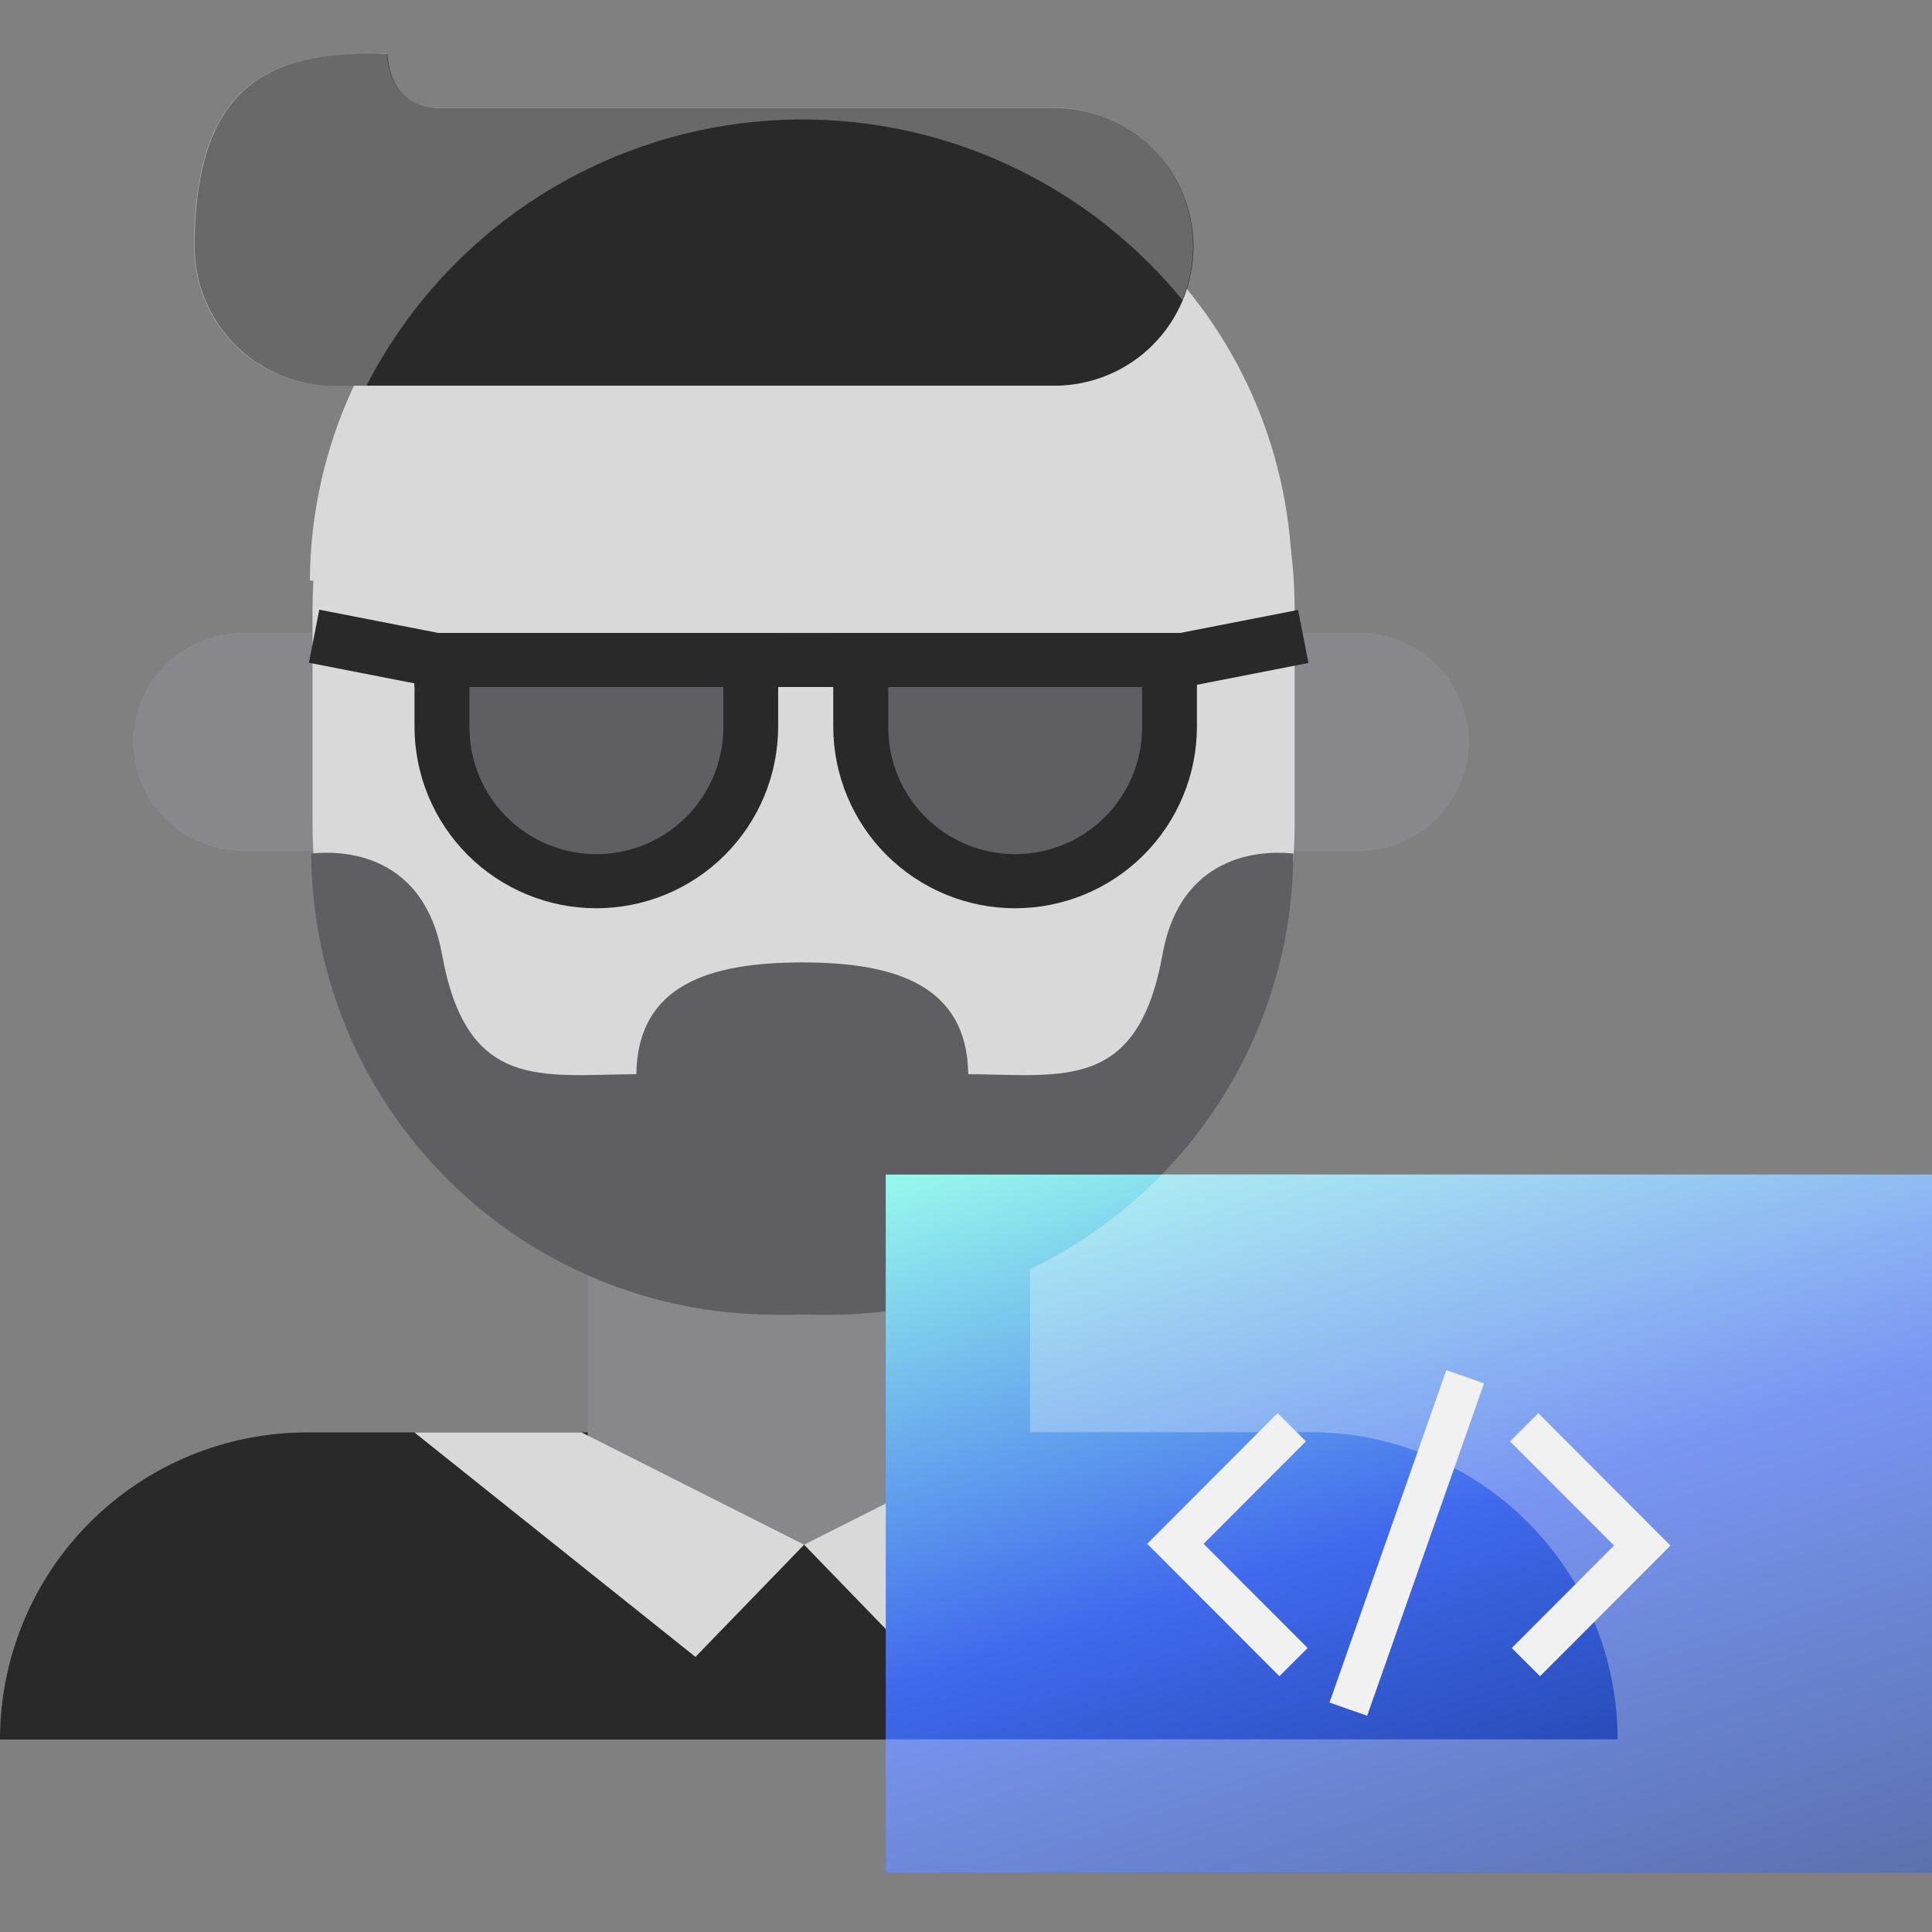
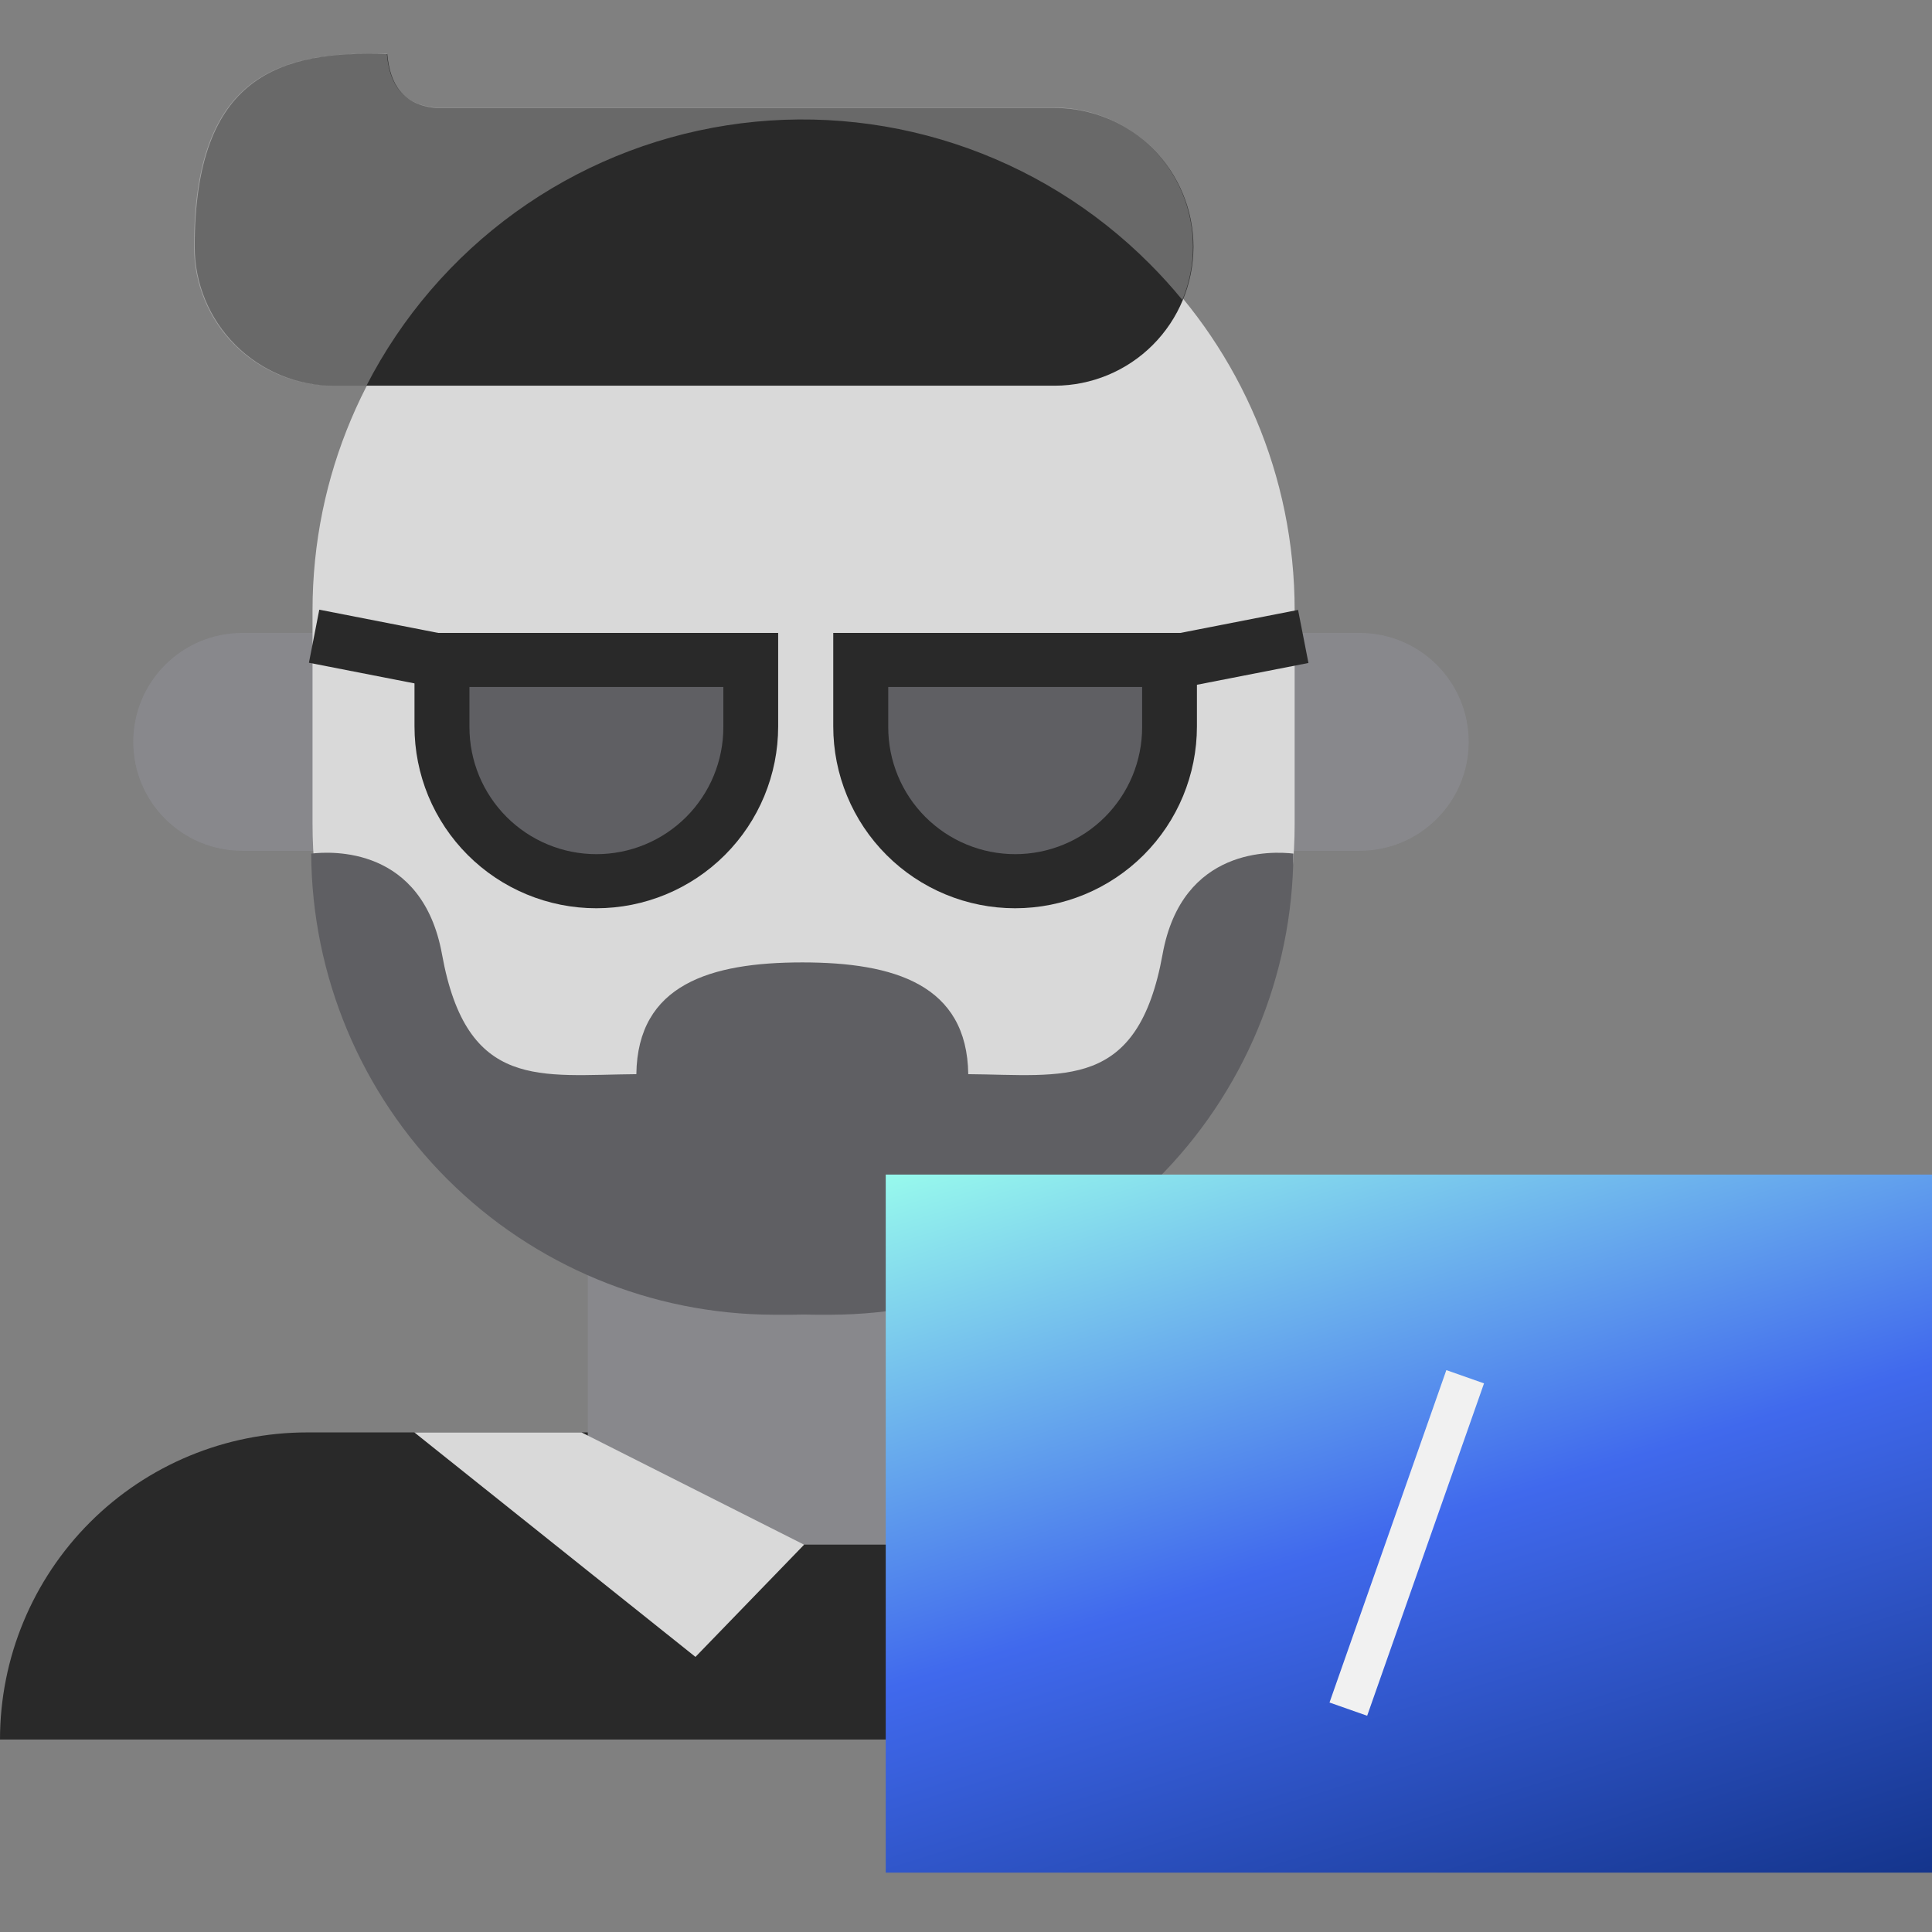
<svg xmlns="http://www.w3.org/2000/svg" width="72" height="72" viewBox="0 0 72 72" fill="none">
  <rect x="0" y="0" width="72" height="72" fill="#808080" stroke="none" />
  <path d="M50.673 23.588H9.027C6.784 23.588 4.966 25.406 4.966 27.647C4.966 29.889 6.784 31.706 9.027 31.706H50.673C52.916 31.706 54.734 29.889 54.734 27.647C54.734 25.406 52.916 23.588 50.673 23.588Z" fill="#88888C" />
  <path d="M11.444 53.382H48.837C50.34 53.382 51.828 53.678 53.217 54.253C54.605 54.828 55.867 55.671 56.929 56.734C57.992 57.796 58.835 59.058 59.41 60.446C59.985 61.835 60.281 63.323 60.281 64.826H0C0 61.791 1.206 58.88 3.352 56.734C5.498 54.587 8.409 53.382 11.444 53.382Z" fill="#292929" />
  <path d="M38.378 45.782H21.905V57.563H38.378V45.782Z" fill="#88888C" />
  <path d="M15.442 53.382L25.918 61.748L29.967 57.566L21.672 53.382H15.442Z" fill="#D9D9D9" />
-   <path d="M44.49 53.382L34.015 61.748L29.966 57.566L38.261 53.382H44.49Z" fill="#D9D9D9" />
  <path opacity="0.5" d="M36.177 63.725C36.177 63.725 36.124 63.725 36.028 63.703" stroke="#4069ED" stroke-miterlimit="10" />
  <path d="M48.248 22.748C48.248 12.641 40.055 4.448 29.948 4.448C19.84 4.448 11.647 12.641 11.647 22.748V30.695C11.647 40.802 19.84 48.995 29.948 48.995C40.055 48.995 48.248 40.802 48.248 30.695V22.748Z" fill="#D9D9D9" />
  <path d="M48.201 31.811C48.175 36.369 46.349 40.732 43.122 43.95C39.895 47.169 35.527 48.982 30.969 48.996H28.829C24.272 48.982 19.904 47.169 16.676 43.95C13.449 40.732 11.623 36.369 11.597 31.811C12.354 31.723 15.738 31.535 16.472 35.562C17.394 40.668 20.151 40.058 23.715 40.031C23.759 36.685 26.475 35.866 29.901 35.866C33.326 35.866 36.039 36.694 36.084 40.031C39.647 40.058 42.404 40.668 43.326 35.562C44.052 31.546 47.445 31.723 48.201 31.811Z" fill="#5F5F63" />
-   <path d="M48.151 21.633C48.126 17.075 46.301 12.711 43.073 9.493C39.846 6.274 35.477 4.461 30.919 4.448H28.78C24.222 4.462 19.854 6.275 16.627 9.494C13.399 12.712 11.574 17.075 11.548 21.633C12.304 21.724 15.688 21.909 16.422 17.885C17.344 12.775 20.102 13.385 23.665 13.413C23.709 16.759 26.442 17.578 29.851 17.578C33.26 17.578 35.99 16.75 36.034 13.413C39.597 13.385 42.355 12.775 43.277 17.885C44.003 21.901 47.398 21.738 48.151 21.633Z" fill="#D9D9D9" />
  <path d="M15.45 23.588H29V27.072C29 28.869 28.286 30.593 27.015 31.863C25.744 33.134 24.02 33.848 22.223 33.848C21.333 33.848 20.452 33.673 19.63 33.332C18.808 32.992 18.061 32.493 17.431 31.863C16.802 31.234 16.303 30.487 15.962 29.665C15.622 28.843 15.447 27.962 15.447 27.072V23.588H15.45Z" fill="#292929" />
  <path d="M17.495 25.602H26.957V27.101C26.957 27.723 26.835 28.338 26.597 28.912C26.36 29.486 26.011 30.007 25.572 30.447C25.132 30.886 24.611 31.235 24.037 31.472C23.463 31.71 22.848 31.832 22.226 31.832C21.605 31.832 20.99 31.71 20.416 31.472C19.842 31.235 19.32 30.886 18.881 30.447C18.442 30.007 18.093 29.486 17.855 28.912C17.618 28.338 17.495 27.723 17.495 27.101V25.602Z" fill="#5F5F63" />
  <path d="M31.056 23.588H44.606V27.072C44.606 28.869 43.892 30.593 42.621 31.863C41.35 33.134 39.627 33.848 37.829 33.848C36.94 33.848 36.058 33.673 35.236 33.332C34.414 32.992 33.667 32.493 33.038 31.863C32.408 31.234 31.909 30.487 31.569 29.665C31.228 28.843 31.053 27.962 31.053 27.072V23.588H31.056Z" fill="#292929" />
  <path d="M33.102 25.602H42.564V27.101C42.564 27.723 42.441 28.338 42.204 28.912C41.966 29.486 41.617 30.007 41.178 30.447C40.739 30.886 40.217 31.235 39.643 31.472C39.069 31.71 38.454 31.832 37.833 31.832C37.211 31.832 36.596 31.71 36.022 31.472C35.448 31.235 34.927 30.886 34.487 30.447C34.048 30.007 33.699 29.486 33.462 28.912C33.224 28.338 33.102 27.723 33.102 27.101V25.602Z" fill="#5F5F63" />
-   <path d="M44.489 23.588H15.449V25.603H44.489V23.588Z" fill="#292929" />
+   <path d="M44.489 23.588H15.449H44.489V23.588Z" fill="#292929" />
  <path d="M16.805 23.68L11.899 22.721L11.513 24.699L16.419 25.658L16.805 23.68Z" fill="#292929" />
  <path d="M43.856 25.666L48.762 24.707L48.375 22.73L43.469 23.689L43.856 25.666Z" fill="#292929" />
  <path d="M39.311 14.374H12.437C11.063 14.374 9.746 13.828 8.774 12.856C7.802 11.885 7.256 10.567 7.256 9.193C7.256 2.789 10.45 1.884 14.433 2.016C14.53 3.12 14.999 3.912 16.244 4.023H39.297C40.671 4.023 41.988 4.568 42.959 5.539C43.93 6.511 44.476 7.828 44.476 9.201C44.474 10.571 43.93 11.885 42.962 12.854C41.994 13.824 40.681 14.37 39.311 14.374Z" fill="#292929" />
  <path opacity="0.3" d="M44.458 9.196C44.459 9.876 44.325 10.55 44.063 11.178C43.677 10.705 43.268 10.254 42.838 9.825C40.805 7.785 38.319 6.254 35.582 5.358C32.845 4.462 29.934 4.226 27.089 4.67C24.243 5.113 21.543 6.224 19.208 7.91C16.874 9.597 14.972 11.812 13.656 14.374H12.409C11.036 14.374 9.718 13.829 8.747 12.857C7.776 11.886 7.231 10.569 7.231 9.196C7.231 3.143 10.082 2 13.764 2C13.979 2 14.197 2 14.416 2C14.509 3.104 14.981 3.896 16.226 4.007H39.277C39.958 4.006 40.633 4.14 41.262 4.401C41.891 4.662 42.463 5.044 42.944 5.526C43.426 6.008 43.807 6.581 44.067 7.21C44.327 7.84 44.46 8.515 44.458 9.196Z" fill="white" />
  <path d="M72 43.773H33.009V69.788H72V43.773Z" fill="url(#paint0_linear_3129_50596)" />
-   <path opacity="0.3" d="M72 43.772V69.787H33.009V64.819H60.283C60.283 61.784 59.077 58.873 56.931 56.727C54.785 54.581 51.874 53.375 48.839 53.375H38.386V47.302C40.219 46.419 41.884 45.221 43.304 43.764L72 43.772Z" fill="white" />
-   <path d="M47.679 62.468L42.752 57.533L47.612 52.664L48.667 53.715L44.855 57.533L48.733 61.416L47.679 62.468Z" fill="#F1F1F1" />
-   <path d="M57.392 62.468L56.341 61.416L60.15 57.599L56.275 53.715L57.329 52.664L62.253 57.599L57.392 62.468Z" fill="#F1F1F1" />
  <path d="M53.901 51.06L49.547 63.448L50.95 63.941L55.305 51.554L53.901 51.06Z" fill="#F1F1F1" />
  <defs>
    <linearGradient id="paint0_linear_3129_50596" x1="62.577" y1="73.69" x2="51.35" y2="37.392" gradientUnits="userSpaceOnUse">
      <stop stop-color="#123287" />
      <stop offset="0.5" stop-color="#4069ED" />
      <stop offset="1" stop-color="#9BFFED" />
    </linearGradient>
  </defs>
</svg>